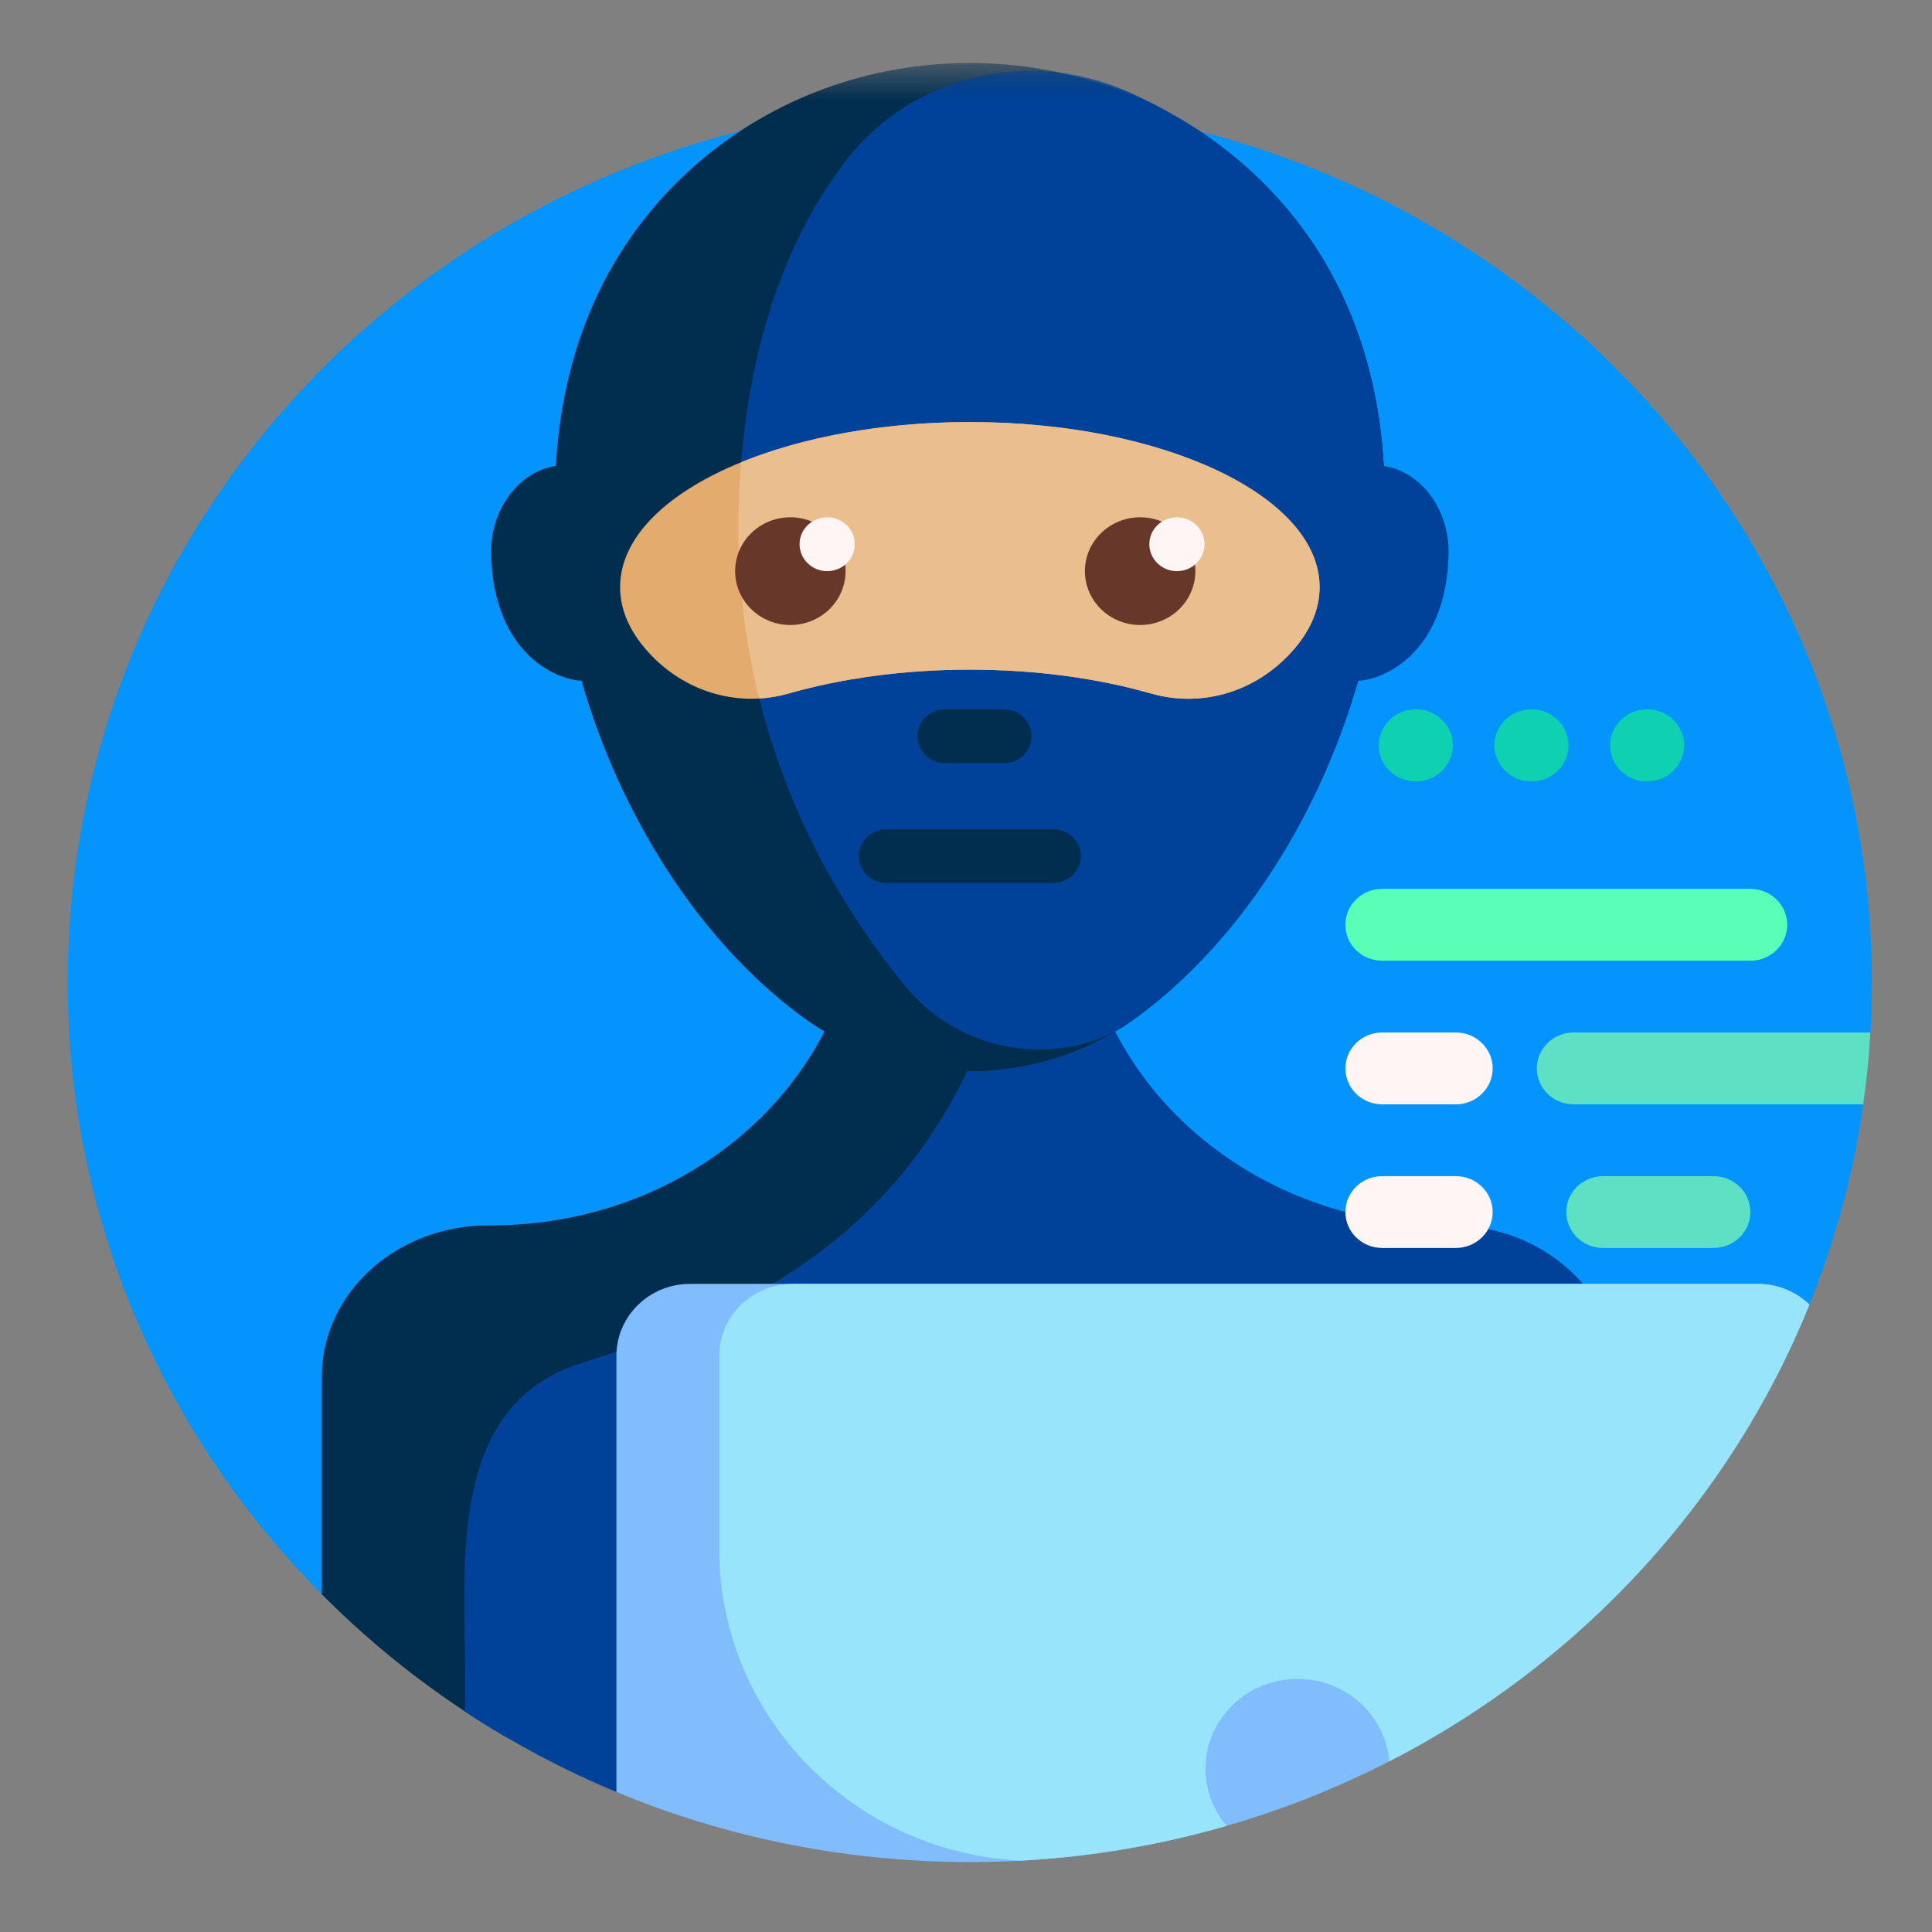
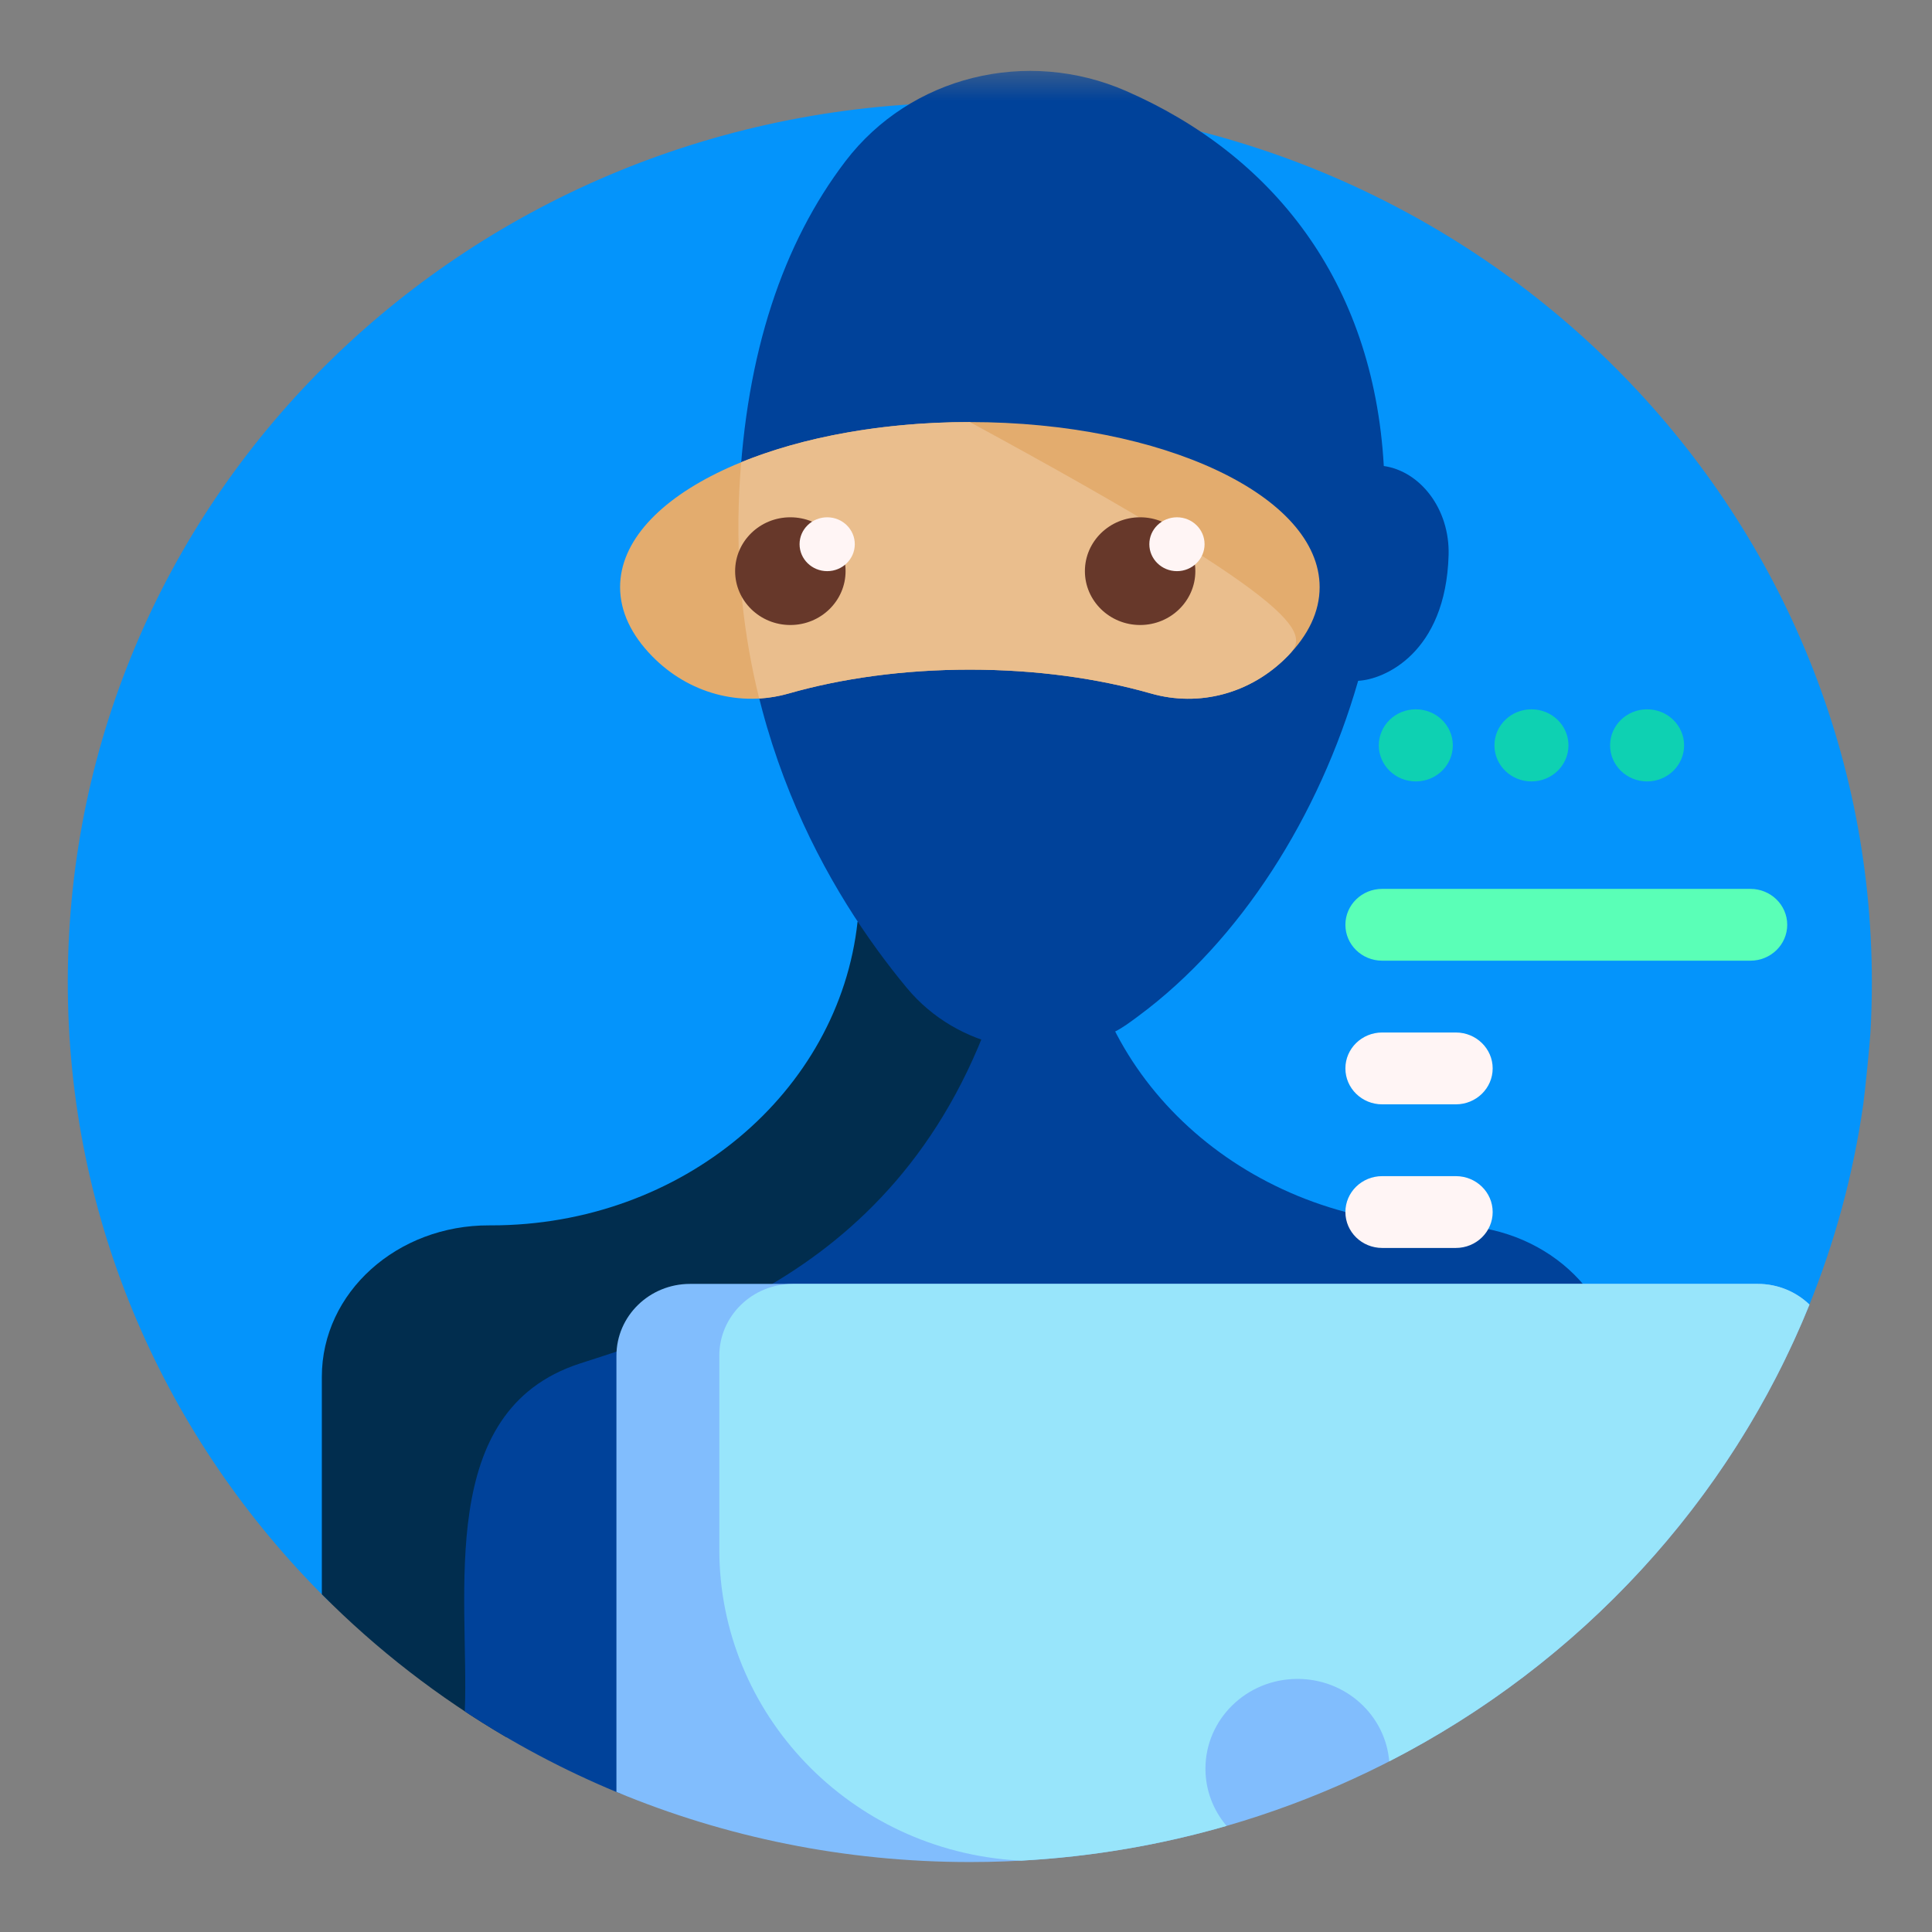
<svg xmlns="http://www.w3.org/2000/svg" width="48" height="48" viewBox="0 0 48 48" fill="none">
  <rect x="0" y="0" width="48" height="48" fill="#808080" stroke="none" />
  <path d="M8.117 39.732C4.129 35.778 1.672 30.35 1.684 24.362C1.707 12.248 11.723 2.521 24.143 2.547C36.499 2.572 46.506 12.349 46.506 24.404C46.506 24.824 46.494 25.24 46.471 25.653C46.453 25.953 46.335 27.137 46.293 27.431C46.044 29.187 45.581 30.876 44.93 32.474C44.631 33.207 43.898 33.683 43.089 33.683H15.016C11.861 33.683 9.302 36.178 9.302 39.256C9.302 39.86 8.551 40.162 8.117 39.732Z" fill="#0494FB" />
  <path d="M12.588 43.165C10.901 42.178 9.357 40.981 7.996 39.61V34.208C7.996 32.109 9.869 30.434 12.158 30.444C12.174 30.444 12.189 30.444 12.204 30.444C16.947 30.444 20.847 27.136 21.306 22.898H26.885C26.962 23.609 27.136 24.294 27.394 24.941C24.807 32.002 19.006 33.632 15.822 34.67C12.246 35.836 12.542 39.945 12.588 43.165Z" fill="#012D4E" />
  <mask id="mask0_1068_39860" style="mask-type:luminance" maskUnits="userSpaceOnUse" x="1" y="1" width="46" height="46">
    <path d="M46.532 1.564H1.658V46.262H46.532V1.564Z" fill="white" />
  </mask>
  <g mask="url(#mask0_1068_39860)">
    <path d="M15.321 44.524C13.993 43.972 12.73 43.299 11.548 42.519C11.661 39.616 10.8 35.053 14.399 33.879C17.532 32.858 23.547 31.185 25.259 22.898H26.884C27.344 27.136 31.244 30.444 35.987 30.444C36.002 30.444 36.017 30.444 36.033 30.444C38.322 30.434 40.195 32.109 40.195 34.208C40.195 35.273 39.309 36.137 38.217 36.137H24.487C20.355 36.137 17.006 39.404 17.006 43.433C17.006 44.28 16.12 44.855 15.321 44.524Z" fill="#00429A" />
  </g>
  <mask id="mask1_1068_39860" style="mask-type:luminance" maskUnits="userSpaceOnUse" x="1" y="1" width="46" height="46">
-     <path d="M46.532 1.564H1.658V46.262H46.532V1.564Z" fill="white" />
-   </mask>
+     </mask>
  <g mask="url(#mask1_1068_39860)">
    <path d="M34.402 12.376C34.402 17.302 31.931 22.54 28.29 25.238C25.813 27.073 22.376 27.073 19.9 25.238C17.375 23.367 15.413 20.276 14.447 16.913C13.812 16.885 12.273 16.235 12.202 13.791C12.169 12.652 12.9 11.71 13.81 11.577C13.993 8.331 15.296 5.829 17.303 4.08C21.154 0.726 27.035 0.726 30.886 4.08C33.056 5.969 34.402 8.739 34.402 12.376Z" fill="#012D4E" />
  </g>
  <mask id="mask2_1068_39860" style="mask-type:luminance" maskUnits="userSpaceOnUse" x="1" y="1" width="46" height="46">
    <path d="M46.532 1.564H1.658V46.262H46.532V1.564Z" fill="white" />
  </mask>
  <g mask="url(#mask2_1068_39860)">
    <path d="M35.99 13.792C35.919 16.238 34.376 16.887 33.743 16.914C32.777 20.276 30.815 23.368 28.29 25.238C28.279 25.247 28.268 25.255 28.257 25.263C28.074 25.397 27.903 25.528 27.706 25.627C25.983 26.503 23.794 26.066 22.532 24.547C20.62 22.244 18.087 18.049 18.369 12.201C18.534 8.778 19.451 6.042 21.006 4.004C22.62 1.889 25.512 1.183 27.979 2.261C31.586 3.838 34.119 6.953 34.38 11.578C35.291 11.709 36.023 12.651 35.99 13.792Z" fill="#00429A" />
  </g>
-   <path d="M22.792 18.292C22.792 17.922 23.099 17.623 23.478 17.623H24.942C25.321 17.623 25.628 17.922 25.628 18.292C25.628 18.662 25.321 18.961 24.942 18.961H23.478C23.099 18.961 22.792 18.662 22.792 18.292ZM26.165 20.6H22.026C21.647 20.6 21.34 20.9 21.34 21.27C21.34 21.639 21.647 21.938 22.026 21.938H26.165C26.544 21.938 26.851 21.639 26.851 21.27C26.851 20.9 26.544 20.6 26.165 20.6Z" fill="#012D4E" />
  <path d="M15.406 14.587C15.406 12.322 19.297 10.486 24.096 10.486C28.896 10.486 32.786 12.322 32.786 14.587C32.786 15.2 32.502 15.781 31.991 16.302C31.079 17.236 29.792 17.572 28.594 17.229C27.282 16.854 25.743 16.637 24.096 16.637C22.45 16.637 20.91 16.854 19.598 17.229C18.4 17.572 17.113 17.236 16.201 16.302C15.691 15.781 15.406 15.2 15.406 14.587Z" fill="#E3AC6E" />
-   <path d="M24.095 16.637C22.448 16.637 20.909 16.854 19.596 17.229C19.354 17.299 19.108 17.34 18.862 17.354C18.48 15.815 18.276 14.095 18.367 12.201C18.379 11.958 18.395 11.72 18.414 11.483C19.938 10.862 21.923 10.486 24.095 10.486C28.894 10.486 32.784 12.322 32.784 14.587C32.784 15.2 32.5 15.781 31.99 16.302C31.078 17.236 29.791 17.572 28.593 17.229C27.28 16.854 25.741 16.637 24.095 16.637Z" fill="#EABE8D" />
+   <path d="M24.095 16.637C22.448 16.637 20.909 16.854 19.596 17.229C19.354 17.299 19.108 17.34 18.862 17.354C18.48 15.815 18.276 14.095 18.367 12.201C18.379 11.958 18.395 11.72 18.414 11.483C19.938 10.862 21.923 10.486 24.095 10.486C32.784 15.2 32.5 15.781 31.99 16.302C31.078 17.236 29.791 17.572 28.593 17.229C27.28 16.854 25.741 16.637 24.095 16.637Z" fill="#EABE8D" />
  <path d="M21.008 14.19C21.008 14.928 20.394 15.528 19.636 15.528C18.878 15.528 18.264 14.928 18.264 14.19C18.264 13.451 18.878 12.852 19.636 12.852C20.394 12.852 21.008 13.451 21.008 14.19ZM28.326 12.852C27.569 12.852 26.954 13.451 26.954 14.19C26.954 14.928 27.569 15.528 28.326 15.528C29.084 15.528 29.698 14.928 29.698 14.19C29.698 13.451 29.084 12.852 28.326 12.852Z" fill="#67382A" />
  <path d="M20.552 12.852C20.93 12.852 21.237 13.151 21.237 13.52C21.237 13.89 20.93 14.19 20.552 14.19C20.172 14.19 19.865 13.89 19.865 13.52C19.865 13.151 20.172 12.852 20.552 12.852ZM28.555 13.52C28.555 13.89 28.862 14.19 29.241 14.19C29.62 14.19 29.927 13.89 29.927 13.52C29.927 13.151 29.62 12.852 29.241 12.852C28.862 12.852 28.555 13.151 28.555 13.52Z" fill="#FFF5F5" />
  <path d="M44.956 32.412C41.68 40.523 33.575 46.262 24.096 46.262C20.98 46.262 18.011 45.642 15.315 44.52V33.683C15.315 32.697 16.134 31.898 17.144 31.898H43.672C44.172 31.898 44.626 32.094 44.956 32.412Z" fill="#81BDFD" />
  <path d="M44.955 32.412C42.979 37.304 39.247 41.333 34.515 43.761C34.421 42.614 33.436 41.712 32.236 41.712C30.973 41.712 29.949 42.711 29.949 43.943C29.949 44.483 30.146 44.978 30.474 45.364C28.843 45.835 27.136 46.13 25.373 46.227C25.347 46.226 25.32 46.224 25.294 46.223C21.117 45.979 17.871 42.577 17.871 38.496V33.683C17.871 32.697 18.69 31.898 19.7 31.898H43.67C44.17 31.898 44.624 32.094 44.955 32.412Z" fill="#98E5FB" />
  <path d="M36.095 18.518C36.095 19.013 35.684 19.414 35.177 19.414H35.174C34.667 19.414 34.256 19.013 34.256 18.518C34.256 18.024 34.667 17.623 35.174 17.623H35.177C35.684 17.623 36.095 18.024 36.095 18.518ZM38.05 17.623H38.047C37.54 17.623 37.129 18.024 37.129 18.518C37.129 19.013 37.54 19.414 38.047 19.414H38.05C38.557 19.414 38.968 19.013 38.968 18.518C38.968 18.024 38.557 17.623 38.05 17.623ZM40.923 17.623H40.92C40.413 17.623 40.002 18.024 40.002 18.518C40.002 19.013 40.413 19.414 40.92 19.414H40.923C41.43 19.414 41.841 19.013 41.841 18.518C41.841 18.024 41.43 17.623 40.923 17.623Z" fill="#0ED1B2" />
-   <path d="M43.487 30.113C43.487 30.606 43.078 31.005 42.573 31.005H39.828C39.323 31.005 38.914 30.606 38.914 30.113C38.914 29.62 39.323 29.221 39.828 29.221H42.573C43.078 29.221 43.487 29.62 43.487 30.113ZM39.096 25.652C38.592 25.652 38.182 26.052 38.182 26.544C38.182 27.037 38.592 27.437 39.096 27.437H46.292C46.376 26.849 46.435 26.254 46.47 25.652H39.096Z" fill="#5DE0C3" />
  <path d="M43.488 23.868H34.34C33.835 23.868 33.426 23.469 33.426 22.976C33.426 22.483 33.835 22.084 34.34 22.084H43.488C43.993 22.084 44.403 22.483 44.403 22.976C44.403 23.469 43.993 23.868 43.488 23.868Z" fill="#5AFFB7" />
  <path d="M37.085 30.113C37.085 30.606 36.675 31.005 36.17 31.005H34.34C33.835 31.005 33.426 30.606 33.426 30.113C33.426 29.62 33.835 29.221 34.34 29.221H36.17C36.675 29.221 37.085 29.62 37.085 30.113ZM34.34 27.437H36.17C36.675 27.437 37.085 27.037 37.085 26.544C37.085 26.052 36.675 25.652 36.17 25.652H34.34C33.835 25.652 33.426 26.052 33.426 26.544C33.426 27.037 33.835 27.437 34.34 27.437Z" fill="#FFF5F5" />
</svg>